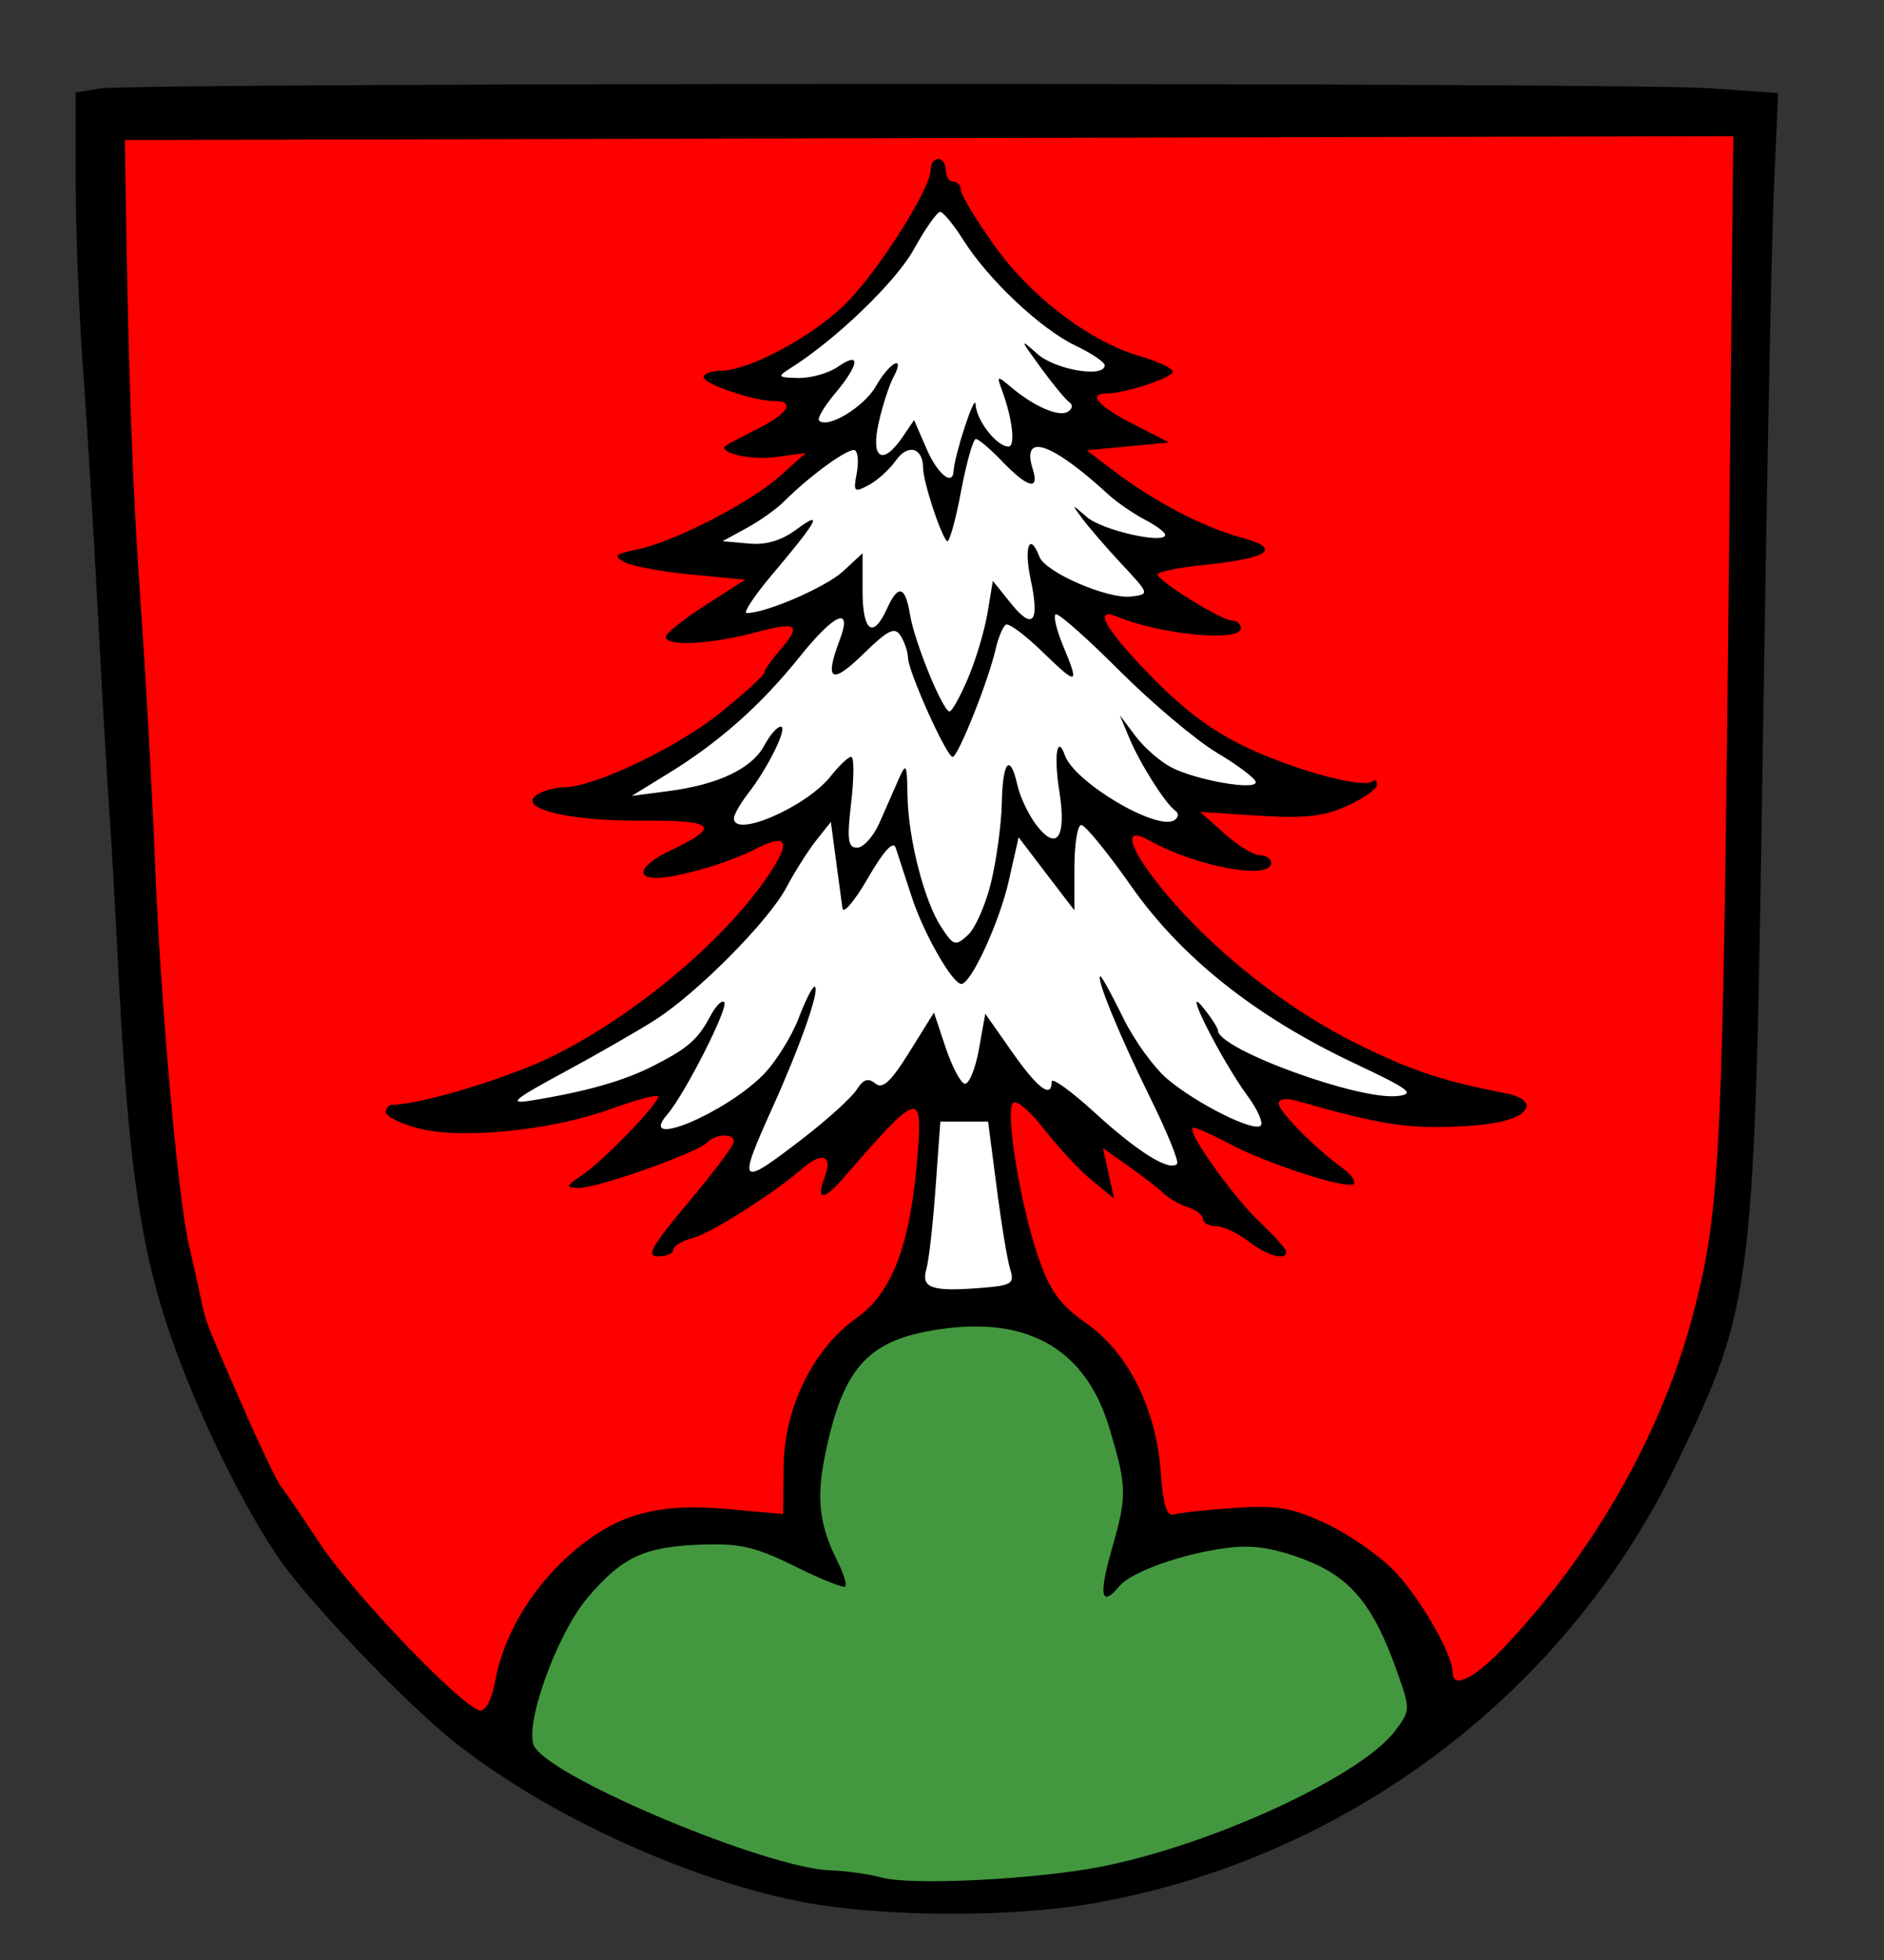
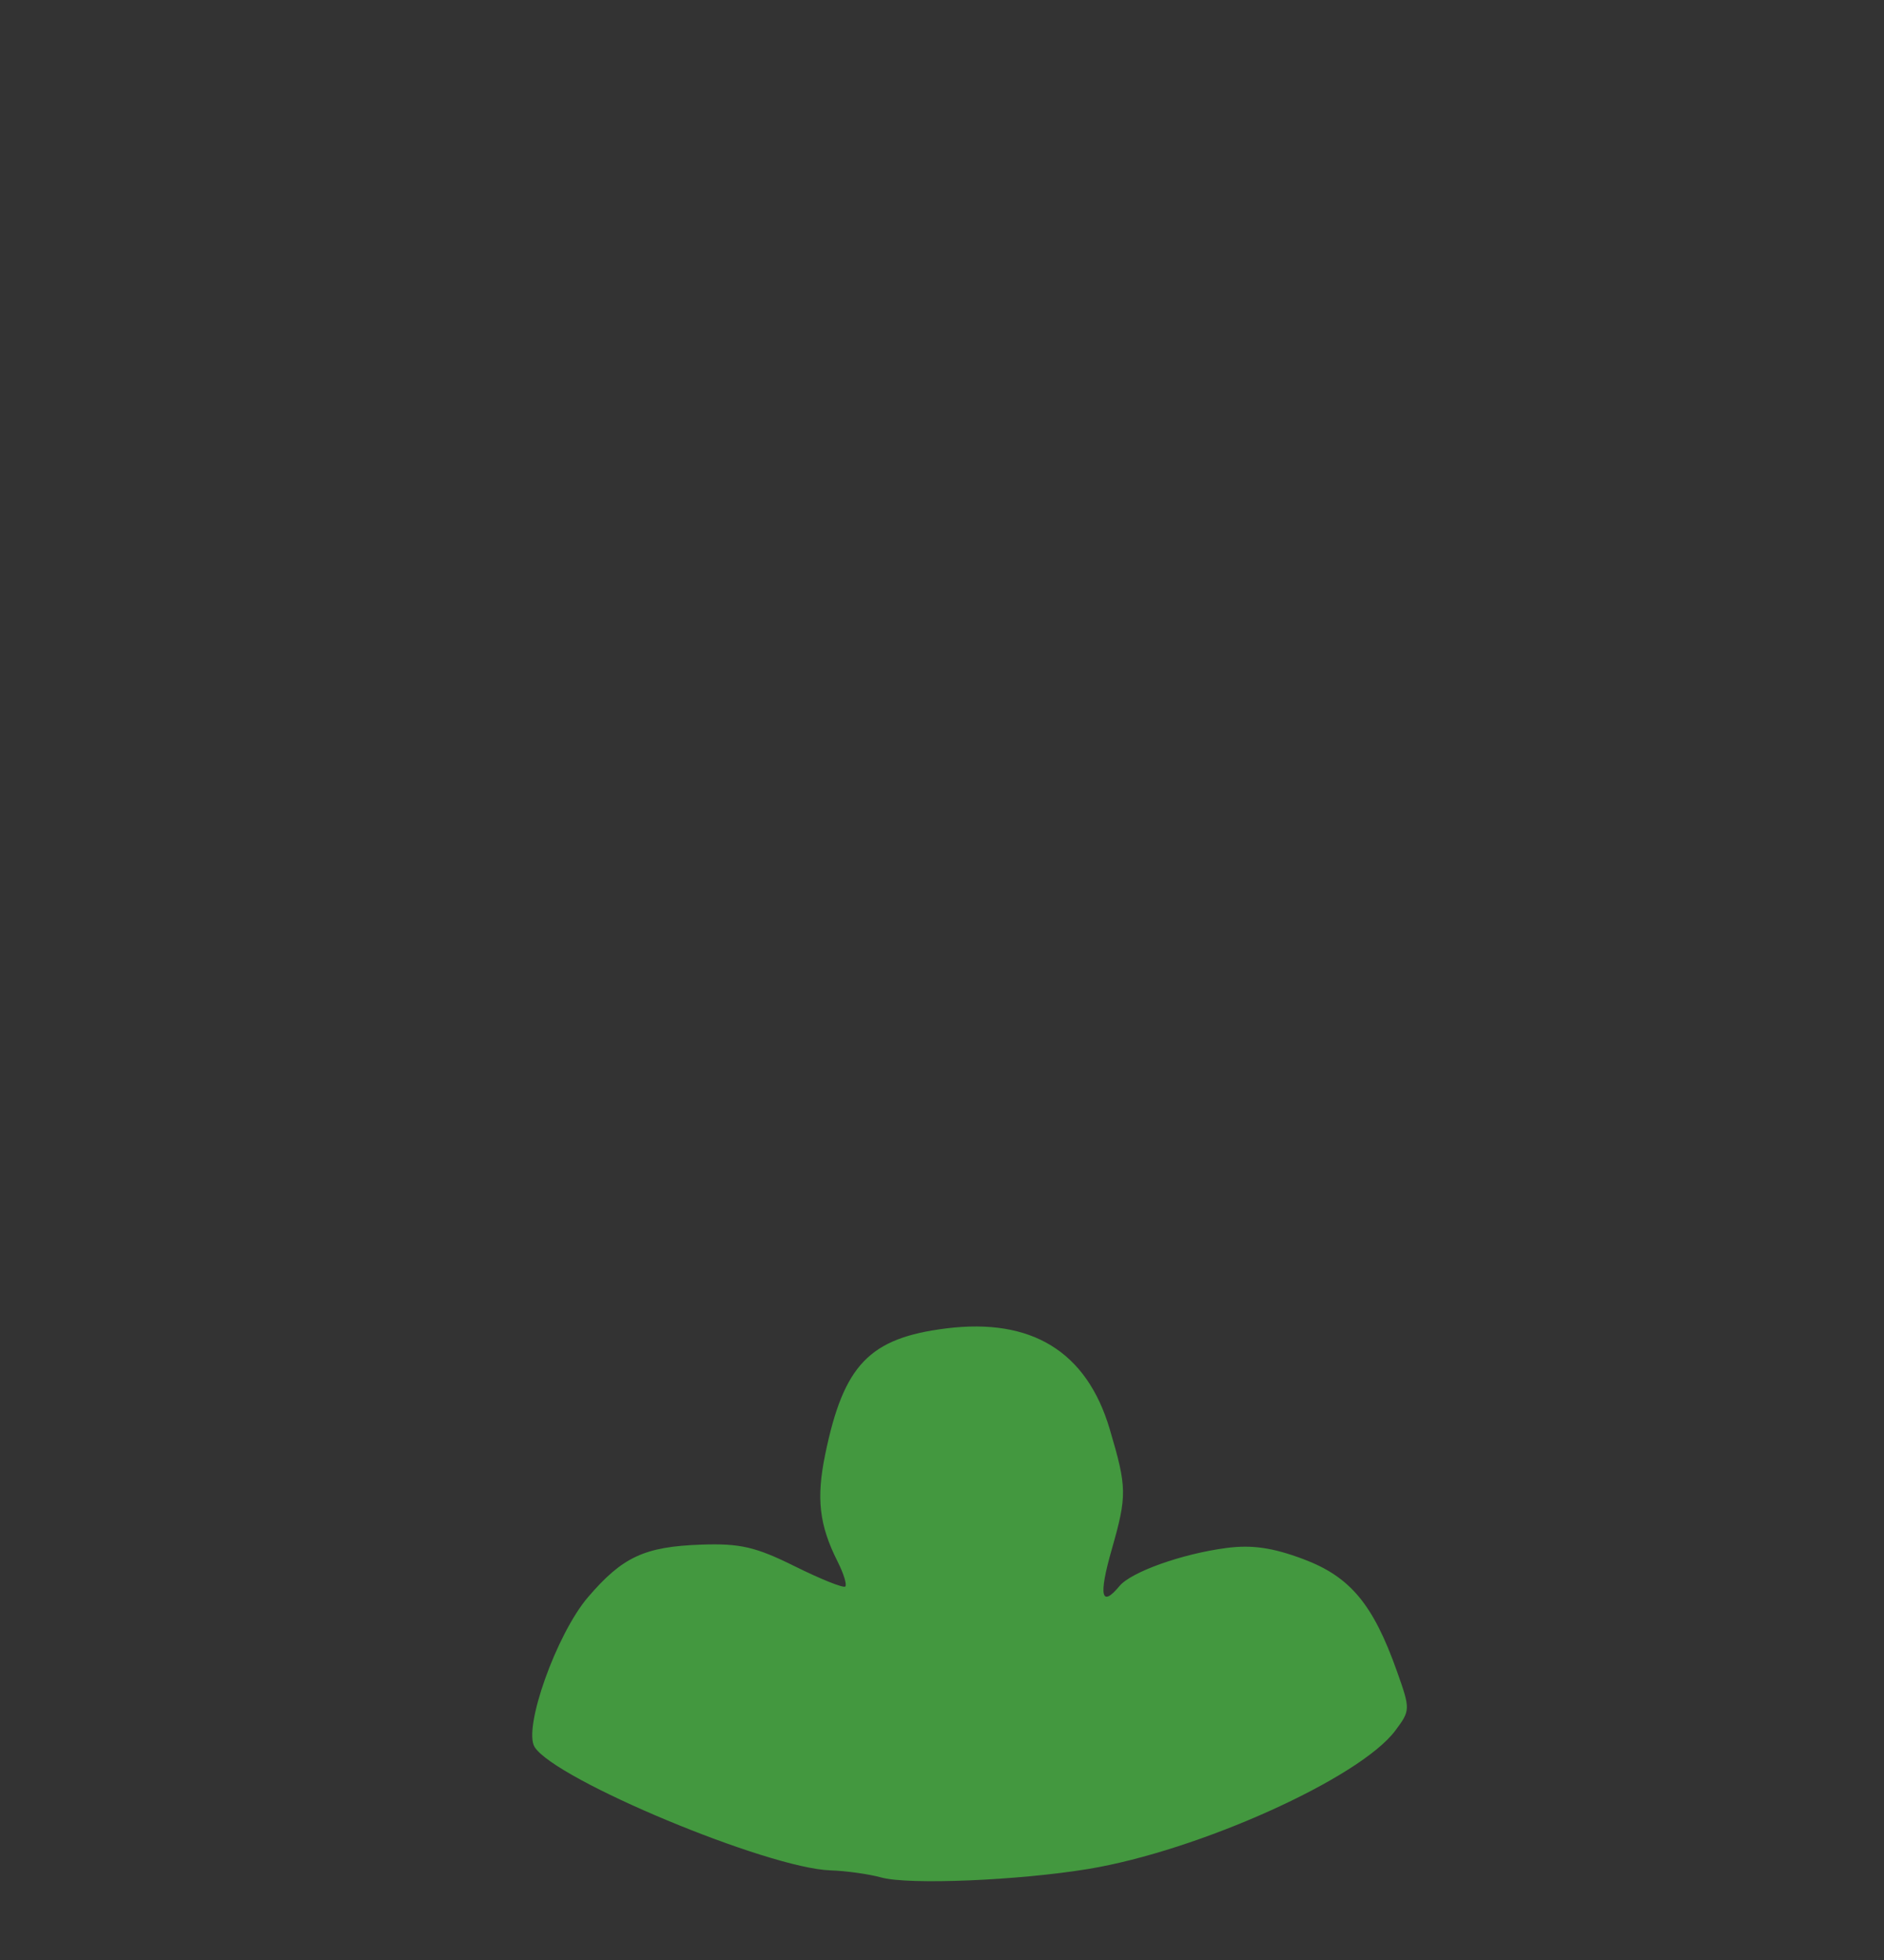
<svg xmlns="http://www.w3.org/2000/svg" xmlns:ns1="http://sodipodi.sourceforge.net/DTD/sodipodi-0.dtd" xmlns:ns2="http://www.inkscape.org/namespaces/inkscape" id="svg2297" ns1:version="0.32" ns2:version="0.45.1" width="249" height="259" version="1.0" ns1:docbase="/home/liftarn/Bilder" ns1:docname="Durlangen-wappen.svg" ns2:output_extension="org.inkscape.output.svg.inkscape">
  <rect width="100%" height="100%" fill="#333333" stroke="none" />
  <defs id="defs2300" />
  <ns1:namedview ns2:window-height="627" ns2:window-width="910" ns2:pageshadow="2" ns2:pageopacity="0.0" guidetolerance="10.0" gridtolerance="10.0" objecttolerance="10.0" borderopacity="1.0" bordercolor="#666666" pagecolor="#ffffff" id="base" ns2:zoom="1.5714286" ns2:cx="203.99906" ns2:cy="129.5" ns2:window-x="0" ns2:window-y="25" ns2:current-layer="svg2297" />
-   <path style="fill:#000000" d="M 106.714,251.413 C 91.507,248.664 72.189,239.856 60,230.114 C 53.254,224.722 40.357,211.166 36.582,205.5 C 31.314,197.593 25.216,184.757 21.962,174.729 C 18.319,163.498 16.816,152.122 15.527,126 C 15.187,119.125 14.709,110.8 14.464,107.5 C 14.219,104.2 13.545,92.5 12.966,81.5 C 12.388,70.5 11.485,55.65 10.96,48.5 C 10.435,41.35 10.004,30.264 10.002,23.863 L 10,12.227 L 13.25,11.691 C 17.935,10.919 214.72,10.882 225.756,11.651 L 235.012,12.296 L 234.451,24.898 C 234.142,31.829 233.483,64.95 232.985,98.5 C 231.914,170.791 231.76,172.09 221.778,193 C 207.16,223.621 178.041,245.623 144.357,251.497 C 133.805,253.337 117.153,253.3 106.714,251.413 z " id="path2322" />
  <path style="fill:#43983f;fill-opacity:1" d="M 143.808,246.938 C 158.408,244.538 179.716,234.94 184.412,228.65 C 186.413,225.97 186.416,225.849 184.617,220.784 C 181.476,211.94 178.437,208.307 172.243,205.99 C 168.198,204.476 165.475,204.082 162.106,204.521 C 156.251,205.284 149.509,207.682 147.956,209.553 C 145.532,212.473 145.184,210.85 146.925,204.75 C 148.973,197.576 148.956,196.546 146.667,188.819 C 143.634,178.58 136.359,174.1 125.057,175.512 C 114.902,176.781 111.509,180.309 109.068,192.137 C 107.862,197.984 108.268,201.492 110.714,206.343 C 111.502,207.907 111.955,209.379 111.719,209.614 C 111.484,209.85 108.489,208.653 105.066,206.954 C 99.871,204.376 97.819,203.901 92.67,204.081 C 85.189,204.343 82.27,205.699 77.709,211.027 C 73.545,215.892 69.106,228.359 70.661,230.824 C 73.385,235.144 101.494,246.856 109.765,247.118 C 111.819,247.183 114.85,247.608 116.5,248.063 C 120.106,249.055 134.549,248.46 143.808,246.938 z " id="path2320" />
-   <path style="fill:#ff0000;fill-opacity:1" d="M 65.427,222.25 C 66.458,216.288 70.027,210.161 75.151,205.554 C 81.205,200.111 86.673,198.513 96.272,199.383 L 103.5,200.038 L 103.57,193.735 C 103.656,185.993 107.473,178.209 113.166,174.169 C 118.011,170.73 120.376,164.355 121.307,152.22 C 121.936,144.023 121.351,144.227 111.468,155.651 C 108.828,158.703 107.806,158.64 109,155.5 C 110.084,152.648 108.689,152.107 106.079,154.367 C 102.224,157.706 93.893,162.989 91.558,163.575 C 90.151,163.928 89,164.618 89,165.108 C 89,165.599 88.097,166 86.993,166 C 85.357,166 86.095,164.679 90.993,158.846 C 94.297,154.911 97,151.311 97,150.846 C 97,149.693 94.624,149.776 93.43,150.97 C 92.036,152.364 78.881,157.01 76.504,156.948 C 74.683,156.9 74.728,156.742 77,155.215 C 79.749,153.368 87,145.87 87,144.875 C 87,144.53 84.188,145.269 80.75,146.516 C 72.827,149.391 60.873,150.581 55.217,149.059 C 52.898,148.434 51,147.49 51,146.961 C 51,146.433 51.337,145.992 51.75,145.983 C 55.8,145.889 67.168,142.45 73.069,139.534 C 83.712,134.274 95.282,124.664 101.186,116.18 C 104.683,111.155 104.22,109.919 99.711,112.241 C 96.199,114.049 89.513,115.986 86.75,115.994 C 83.89,116.004 84.753,114.211 88.454,112.455 C 95.397,109.16 94.651,108.355 84.723,108.427 C 74.998,108.498 68.171,106.768 71.034,104.958 C 71.84,104.448 73.435,104.024 74.578,104.015 C 78.575,103.986 89.55,98.743 95.246,94.142 C 98.407,91.589 100.994,89.231 100.996,88.903 C 100.998,88.575 101.9,87.268 103,86 C 106.047,82.487 105.469,82.056 99.75,83.579 C 93.85,85.149 88,85.434 88,84.149 C 88,83.682 90.362,81.789 93.25,79.944 L 98.5,76.588 L 91.361,75.906 C 87.435,75.531 83.447,74.79 82.499,74.259 C 81.051,73.449 81.302,73.19 84.062,72.638 C 88.931,71.664 99.007,66.516 103,62.962 L 106.5,59.847 L 102.5,60.392 C 99.093,60.856 94.571,59.747 96.029,58.804 C 96.288,58.637 98.188,57.642 100.25,56.593 C 104.189,54.589 105.125,53 102.366,53 C 99.679,53 93,50.748 93,49.842 C 93,49.379 94.013,48.996 95.25,48.99 C 98.952,48.974 107.221,44.568 111.637,40.258 C 115.923,36.076 123,24.982 123,22.446 C 123,21.651 123.45,21 124,21 C 124.55,21 125,21.675 125,22.5 C 125,23.325 125.45,24 126,24 C 126.55,24 127,24.505 127,25.123 C 127,25.741 128.993,29.039 131.428,32.452 C 136.296,39.273 144.066,45.16 150.75,47.09 C 153.088,47.764 155,48.674 155,49.111 C 155,49.897 148.667,51.984 146.25,51.994 C 143.694,52.006 145.141,53.673 149.75,56.03 L 154.5,58.458 L 149.064,58.979 L 143.628,59.5 L 147.162,62.185 C 152.517,66.253 159.01,69.656 163.963,70.99 C 169.537,72.491 167.883,73.729 159.075,74.65 C 155.734,74.999 153.001,75.558 153.002,75.892 C 153.004,76.751 161.472,82 162.855,82 C 163.485,82 164,82.45 164,83 C 164,84.845 153.499,83.881 147.75,81.508 C 144.336,80.099 146.033,83.103 152.25,89.471 C 156.634,93.962 160.504,96.795 165.211,98.96 C 171.814,101.996 180.426,104.241 181.468,103.198 C 181.761,102.906 182,103.123 182,103.681 C 182,104.24 180.218,105.5 178.04,106.482 C 174.933,107.883 172.414,108.161 166.352,107.772 L 158.626,107.276 L 161.829,110.138 C 163.59,111.712 165.699,113 166.516,113 C 167.332,113 168,113.45 168,114 C 168,116.352 158.073,114.511 151.796,110.995 C 148.306,109.04 149.127,111.972 153.612,117.478 C 160.126,125.475 169.985,133.291 179.417,137.935 C 186.716,141.529 190.584,142.809 199.321,144.521 C 200.884,144.827 201.966,145.602 201.747,146.259 C 201.193,147.921 197.505,148.784 190.46,148.9 C 185.206,148.987 181.336,148.284 171.25,145.408 C 169.952,145.038 169,145.205 169,145.802 C 169,146.849 173.826,151.724 177.498,154.387 C 178.598,155.184 179.231,156.102 178.906,156.427 C 178.118,157.215 167.36,153.733 162.448,151.1 C 160.293,149.945 158.164,149 157.717,149 C 156.463,149 162.919,158.118 166.663,161.635 C 168.498,163.359 170,165.047 170,165.385 C 170,166.617 167.439,165.908 165,164 C 163.625,162.924 161.713,162.034 160.75,162.022 C 159.787,162.01 159,161.58 159,161.067 C 159,160.554 158.103,159.85 157.006,159.502 C 155.909,159.154 154.447,158.321 153.756,157.652 C 153.065,156.982 150.987,155.37 149.138,154.069 L 145.776,151.704 L 146.506,155.026 L 147.235,158.347 L 144.281,155.923 C 142.657,154.591 139.835,151.566 138.011,149.203 C 136.187,146.84 134.334,145.266 133.894,145.706 C 132.813,146.787 134.841,159.188 137.233,166.118 C 138.78,170.6 140.065,172.366 143.591,174.851 C 149.126,178.752 152.798,186.102 153.408,194.5 C 153.727,198.889 154.201,200.39 155.172,200.089 C 155.903,199.863 159.503,199.476 163.173,199.23 C 168.765,198.855 170.709,199.183 175.173,201.254 C 178.103,202.614 182.161,205.41 184.19,207.469 C 187.576,210.905 192,218.563 192,220.989 C 192,223.286 194.998,221.709 199.225,217.191 C 210.988,204.615 219.763,189.021 223.811,173.5 C 227.403,159.73 227.708,153.175 228.53,72.245 L 229.081,17.991 L 122.79,18.245 L 16.5,18.5 L 16.576,23.5 C 16.979,49.861 17.489,64.188 18.571,79.5 C 19.271,89.4 20.134,104.925 20.489,114 C 21.202,132.244 23.514,158.295 24.971,164.5 C 25.488,166.7 26.19,169.85 26.531,171.5 C 27.203,174.754 27.132,174.573 32.575,186.948 C 34.619,191.594 36.685,195.869 37.166,196.448 C 37.647,197.027 39.923,200.358 42.222,203.851 C 46.698,210.649 61.467,226 63.532,226 C 64.217,226 65.07,224.312 65.427,222.25 z " id="path2318" />
-   <path style="fill:#ffffff;fill-opacity:1" d="M 124.25 28 C 123.844 28.008 122.273 30.233 120.781 32.938 C 118.414 37.23 110.454 44.896 104.406 48.688 C 102.683 49.768 102.785 49.884 105.531 49.938 C 107.196 49.97 109.559 49.294 110.781 48.438 C 113.794 46.328 113.581 48.158 110.375 51.969 C 108.932 53.684 107.983 55.295 108.25 55.562 C 109.384 56.697 114.206 53.768 115.781 51 C 117.609 47.788 119.742 46.737 118.062 49.875 C 117.512 50.904 116.635 53.604 116.125 55.875 C 115.056 60.633 116.665 61.585 119.281 57.75 L 120.812 55.5 L 122.438 59.25 C 123.856 62.574 125.911 64.298 126.031 62.25 C 126.16 60.055 128.88 51.781 128.938 53.406 C 129.011 55.498 131.725 59 133.281 59 C 134.246 59 133.819 55.32 132.406 51.5 C 131.711 49.62 131.79 49.601 133.594 51.125 C 136.645 53.702 139.947 55.134 141.125 54.406 C 141.746 54.022 141.833 53.482 141.312 53.125 C 140.812 52.781 139.1 50.7 137.5 48.5 C 134.783 44.764 134.734 44.649 137.094 46.75 C 139.477 48.873 146.026 49.975 146 48.25 C 145.994 47.837 144.237 46.668 142.125 45.656 C 137.548 43.465 130.635 36.958 127.344 31.75 C 126.04 29.688 124.656 27.992 124.25 28 z M 128.969 58 C 128.61 58 127.727 61.147 127 65 C 126.273 68.853 125.444 71.788 125.156 71.5 C 124.302 70.646 122.016 63.643 122 61.812 C 121.976 59.113 119.977 58.588 118.375 60.875 C 117.566 62.03 115.96 63.48 114.812 64.094 C 112.905 65.114 112.759 65.001 113.219 62.594 C 113.496 61.146 113.411 59.754 113 59.5 C 112.268 59.048 107.106 62.768 103.594 66.281 C 102.619 67.257 100.392 68.833 98.656 69.781 L 95.5 71.5 L 98.906 71.812 C 101.235 72.036 103.236 71.45 105.281 69.938 C 108.887 67.271 108.091 68.773 102.188 75.75 C 99.744 78.638 98.169 81 98.688 81 C 101.267 81 109.168 77.572 111.438 75.469 L 114 73.094 L 114 78.062 C 114 83.432 115.377 84.474 117.188 80.5 C 118.722 77.133 119.631 77.354 120.281 81.25 C 120.888 84.89 124.617 94 125.5 94 C 125.814 94 126.893 92.052 127.906 89.688 C 128.92 87.323 130.098 83.444 130.5 81.062 L 131.219 76.75 L 133.531 79.625 C 136.509 83.351 137.438 82.278 136.219 76.562 C 135.298 72.246 136.086 70.203 137.375 73.562 C 138.169 75.632 146.458 79.206 149.531 78.812 C 151.959 78.502 151.924 78.47 148.219 74.5 C 146.166 72.3 143.847 69.6 143.031 68.5 C 141.575 66.536 141.571 66.542 143.688 68.344 C 145.735 70.087 154 71.938 154 70.656 C 154 70.323 152.762 69.417 151.25 68.625 C 149.738 67.833 147.6 66.353 146.5 65.344 C 138.95 58.42 134.934 57.067 136.5 62 C 137.407 64.857 135.82 64.465 132.5 61 C 130.919 59.35 129.328 58 128.969 58 z M 139.594 81.156 C 139.549 81.146 139.518 81.17 139.5 81.188 C 139.214 81.474 139.668 83.321 140.5 85.312 C 142.701 90.58 142.439 90.647 137.812 86.156 C 135.512 83.923 133.326 82.291 132.938 82.531 C 132.549 82.771 131.94 84.232 131.594 85.75 C 130.64 89.934 126.622 100 125.906 100 C 125.102 100 120.02 88.704 120 86.875 C 119.992 86.119 119.55 84.821 119.031 84 C 118.252 82.768 117.365 83.213 114.031 86.469 C 109.878 90.525 108.939 89.932 110.969 84.594 C 112.721 79.985 110.344 80.977 105.688 86.781 C 100.48 93.273 94.886 98.192 88.125 102.312 L 83.5 105.156 L 88.5 104.5 C 94.998 103.638 99.395 101.527 101.031 98.469 C 101.754 97.119 102.716 96 103.188 96 C 104.19 96 101.525 101.434 98.844 104.875 C 97.822 106.187 97 107.649 97 108.125 C 97 110.785 106.62 106.589 109.812 102.531 C 110.906 101.141 112.113 100 112.5 100 C 112.887 100 112.883 102.7 112.5 106 C 111.925 110.951 112.056 112 113.281 112 C 114.098 112 115.424 110.537 116.219 108.75 C 117.013 106.963 118.144 104.375 118.75 103 C 119.763 100.7 119.875 100.863 119.938 105.031 C 120.023 110.756 122.136 119.036 124.406 122.5 C 126.022 124.967 126.272 125.042 127.906 123.562 C 128.877 122.684 130.284 119.518 131 116.531 C 131.716 113.545 132.349 108.84 132.406 106.062 C 132.52 100.532 133.5 99.433 134.469 103.75 C 134.808 105.263 135.919 107.625 136.969 109 C 139.691 112.566 140.979 110.656 140 104.5 C 139.253 99.802 139.722 96.926 140.75 99.812 C 142.014 103.361 152.876 109.804 155.188 108.375 C 155.75 108.027 155.831 107.471 155.344 107.125 C 154.023 106.187 150.666 100.896 149.25 97.5 L 148 94.5 L 150.094 97.281 C 151.249 98.809 153.388 100.662 154.844 101.406 C 158.155 103.1 165.995 104.469 165.969 103.344 C 165.958 102.883 163.68 101.147 160.906 99.5 C 158.133 97.853 152.299 92.955 147.938 88.594 C 143.849 84.505 140.263 81.303 139.594 81.156 z M 109.812 108.594 L 107.875 111.031 C 106.807 112.381 105.029 115.189 103.938 117.25 C 101.569 121.722 92.092 131.266 86.5 134.812 C 84.3 136.208 78.9 139.313 74.5 141.688 C 67.97 145.212 67.143 145.893 70 145.438 C 77.302 144.274 82.395 142.842 86.312 140.844 C 90.945 138.48 92.202 137.4 93.938 134.156 C 94.619 132.883 95.406 132.094 95.719 132.406 C 96.358 133.046 90.516 144.557 88.188 147.25 C 84.116 151.959 95.655 147.22 100.812 142.062 C 102.479 140.396 104.611 136.992 105.562 134.5 C 106.514 132.008 107.484 130.14 107.719 130.375 C 108.31 130.966 105.777 138.17 102.094 146.344 C 97.417 156.72 97.624 156.948 106.125 150.406 C 109.413 147.876 112.615 144.955 113.25 143.938 C 114.094 142.587 114.761 142.387 115.688 143.156 C 116.647 143.953 117.739 142.939 120.188 139 L 123.438 133.781 L 124.969 138.375 C 125.814 140.902 126.95 143.075 127.5 143.188 C 128.05 143.3 128.899 141.261 129.375 138.656 L 130.219 133.938 L 133.75 138.969 C 137.151 143.827 139 145.211 139 142.906 C 139 142.301 141.58 144.162 144.719 147.031 C 150.425 152.246 154.545 154.798 155.562 153.781 C 155.86 153.484 154.212 149.48 151.938 144.875 C 147.9 136.702 144.76 129 145.438 129 C 145.624 129 146.97 131.469 148.438 134.469 C 149.905 137.469 152.539 141.097 154.281 142.562 C 158.183 145.845 165.729 149.615 166.625 148.719 C 166.989 148.355 166.203 146.584 164.875 144.781 C 161.473 140.163 156.149 129.655 158.906 133 C 160.04 134.375 160.957 135.798 160.969 136.156 C 161.054 138.64 179.584 145.397 184.688 144.812 C 187.119 144.534 186.327 143.94 179.031 140.5 C 165.955 134.334 156.124 126.529 149.469 117.031 C 146.369 112.607 143.41 109 142.906 109 C 142.402 109 142 111.552 142 114.656 L 142 120.281 L 138.312 115.469 L 134.625 110.625 L 133.312 116.438 C 132.077 121.877 128.326 130.015 127.062 130 C 125.87 129.986 122.047 123.282 120.5 118.5 C 119.61 115.75 118.651 112.818 118.375 112 C 118.05 111.036 116.776 112.443 114.719 116 C 112.974 119.018 111.456 120.825 111.344 120 C 111.231 119.175 110.829 116.256 110.469 113.531 L 109.812 108.594 z M 124.281 148.188 L 123.656 156.844 C 123.319 161.601 122.779 166.469 122.438 167.656 C 121.707 170.197 123.112 170.693 129.75 170.156 C 133.75 169.833 134.109 169.594 133.5 167.656 C 133.13 166.478 132.33 161.601 131.719 156.844 L 130.594 148.188 L 127.438 148.188 L 124.281 148.188 z " id="path2316" />
</svg>